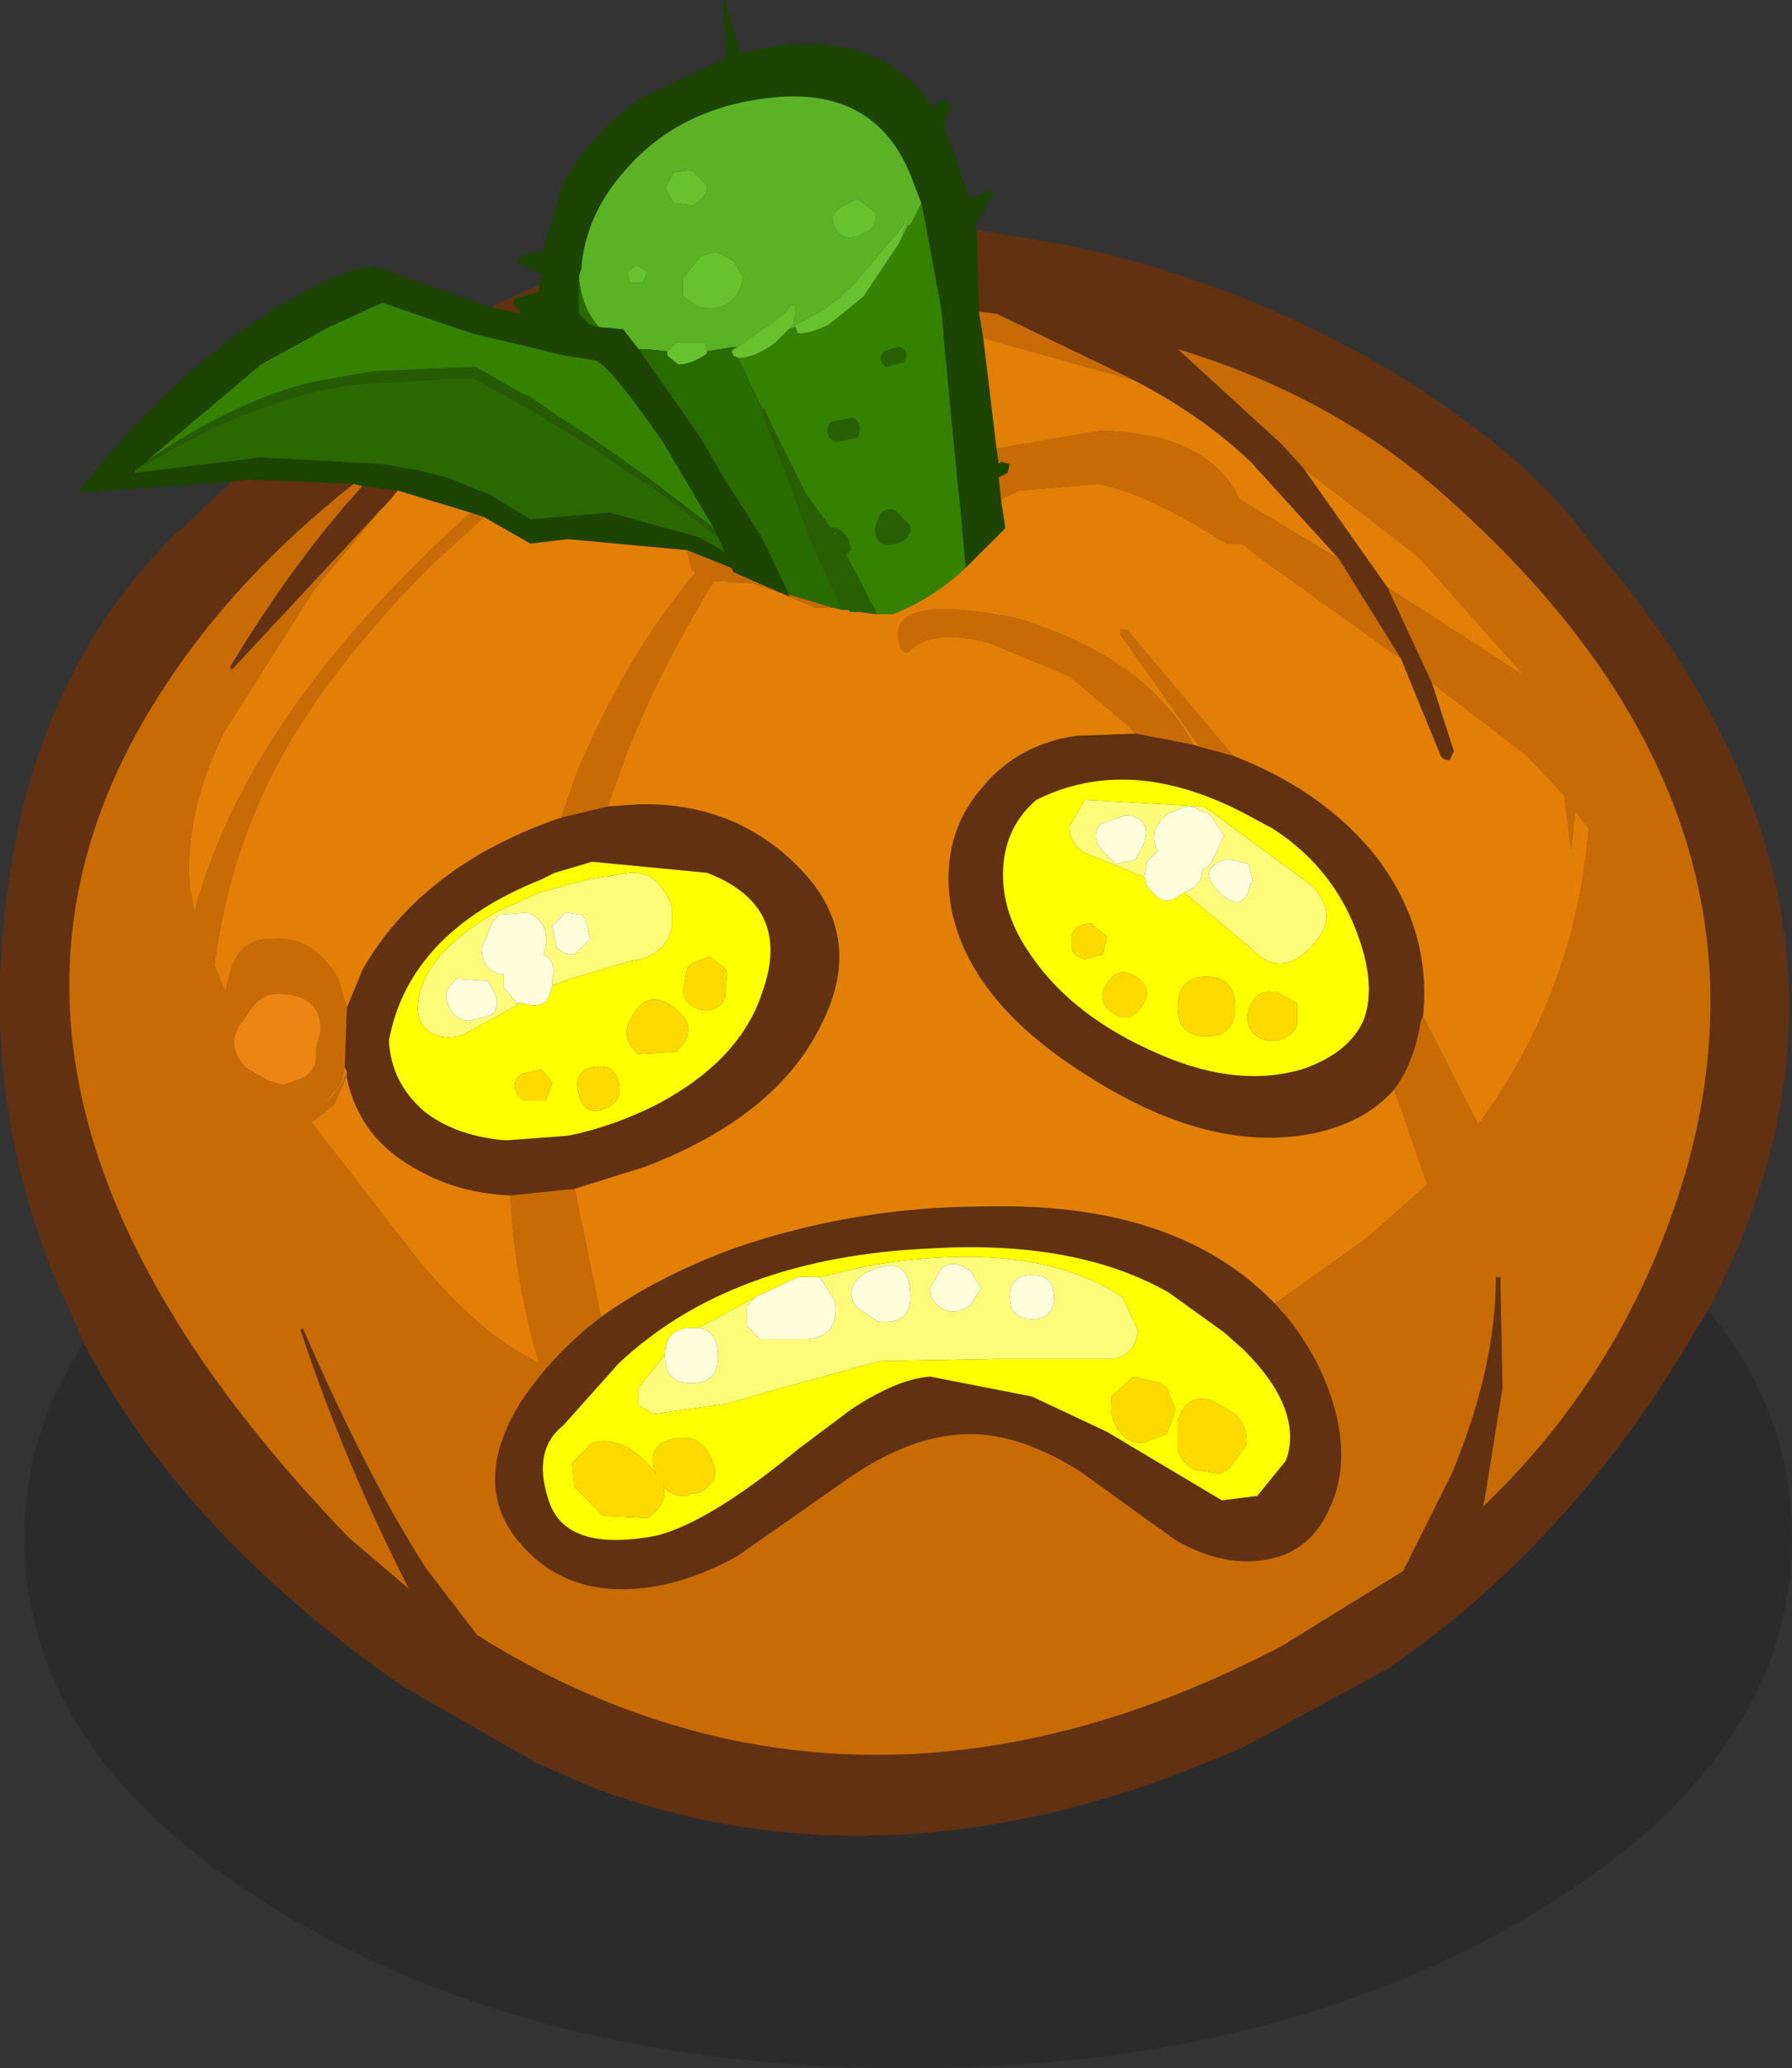
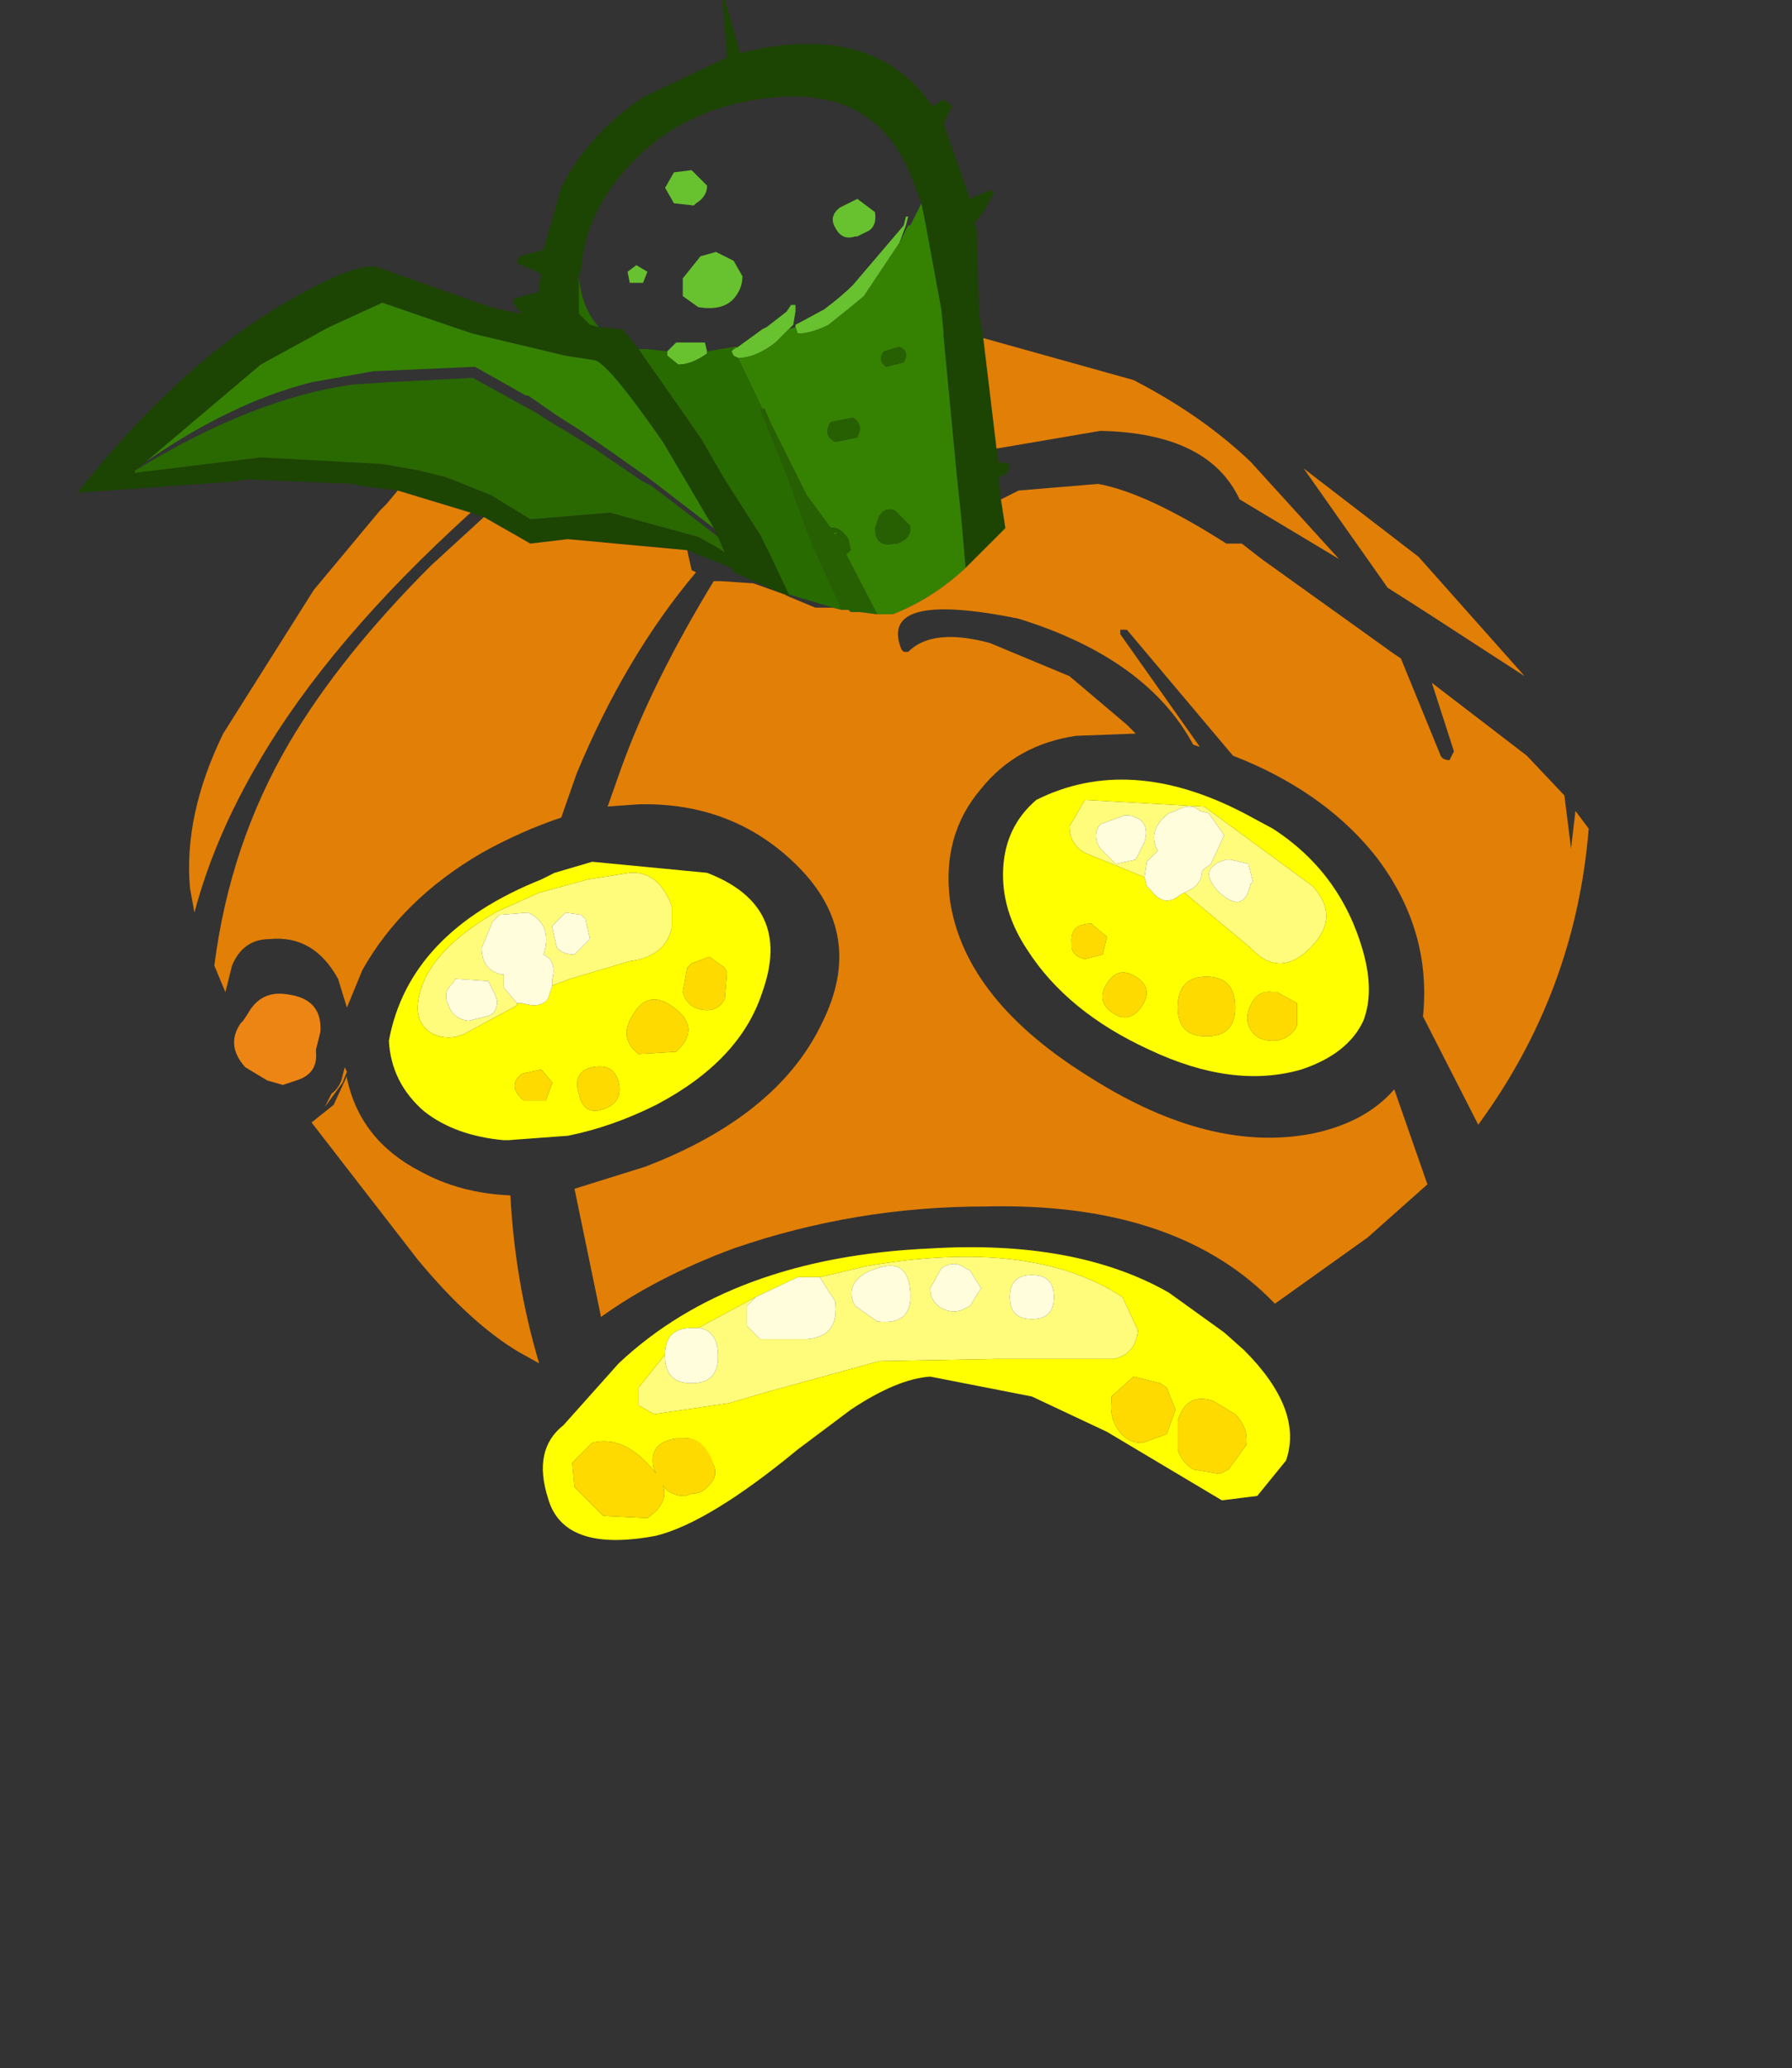
<svg xmlns="http://www.w3.org/2000/svg" height="46.8px" width="40.55px">
  <rect width="100%" height="100%" fill="#333333" stroke="none" />
  <g transform="matrix(1, 0, 0, 1, 20.25, 34.0)">
    <path d="M-8.05 -27.55 L-8.0 -27.8 -8.55 -28.05 -8.5 -28.2 -7.95 -28.35 -7.55 -29.75 Q-6.95 -30.95 -5.7 -31.8 L-3.8 -32.7 -3.9 -34.0 -3.85 -34.0 -3.5 -32.8 -3.05 -32.9 Q-0.4 -33.4 0.85 -31.6 L1.1 -31.75 1.3 -31.6 1.1 -31.2 1.7 -29.5 2.15 -29.7 2.25 -29.65 2.0 -29.2 1.8 -28.95 1.85 -28.8 1.9 -27.0 1.9 -26.95 2.0 -26.35 2.3 -23.85 2.35 -23.5 2.4 -23.55 2.6 -23.5 2.55 -23.3 2.35 -23.2 2.4 -22.7 2.5 -22.05 2.15 -21.7 1.6 -21.15 1.5 -22.3 1.4 -23.25 1.1 -26.4 1.1 -26.5 1.05 -27.0 0.7 -28.9 0.6 -29.4 0.35 -30.05 Q-0.45 -32.0 -2.7 -31.8 -4.85 -31.6 -6.1 -30.15 -7.0 -29.15 -7.1 -27.9 L-7.15 -27.75 -7.15 -26.9 -7.1 -26.85 -6.9 -26.65 -6.7 -26.6 -6.15 -26.55 -5.8 -26.1 -4.4 -24.1 -3.85 -23.15 -3.05 -21.9 -2.8 -21.4 -2.4 -20.55 -2.4 -20.5 -2.5 -20.55 -3.65 -21.05 -3.7 -21.15 -4.7 -21.55 -7.4 -21.8 -8.25 -21.7 -9.3 -22.3 -9.6 -22.4 -11.25 -22.9 -12.05 -23.0 -12.25 -23.05 -14.65 -23.15 -15.0 -23.1 -18.5 -22.85 Q-16.2 -25.75 -13.8 -27.15 -12.15 -28.1 -11.7 -27.95 L-9.15 -27.05 -8.45 -26.9 -8.65 -27.15 -8.6 -27.25 -8.05 -27.4 -8.05 -27.55 M-4.1 -22.05 L-5.25 -24.0 Q-6.5 -25.8 -6.8 -25.85 L-7.45 -25.95 -9.55 -26.45 -10.0 -26.6 -11.6 -27.15 -12.8 -26.6 -14.35 -25.75 -16.95 -23.55 -17.2 -23.35 -17.2 -23.3 -14.35 -23.65 -11.6 -23.5 -10.75 -23.35 -10.15 -23.2 -9.15 -22.8 -8.9 -22.65 -8.25 -22.25 -6.45 -22.4 -4.45 -21.85 -4.0 -21.6 -3.85 -21.5 -4.0 -21.85 -4.1 -22.05" fill="#1c4402" fill-rule="evenodd" stroke="none" />
-     <path d="M-5.8 -26.1 L-6.15 -26.55 -6.7 -26.6 Q-7.1 -27.05 -7.15 -27.75 L-7.1 -27.9 Q-7.0 -29.15 -6.1 -30.15 -4.85 -31.6 -2.7 -31.8 -0.45 -32.0 0.35 -30.05 L0.6 -29.4 0.35 -28.9 0.3 -28.9 0.1 -28.5 0.25 -28.9 0.3 -29.1 0.25 -29.1 0.2 -28.9 -0.95 -27.55 Q-1.2 -27.3 -1.6 -27.0 L-2.25 -26.65 -2.25 -26.6 -2.4 -26.55 -2.3 -26.65 -2.25 -26.95 -2.25 -27.1 -2.35 -27.1 -2.45 -26.95 -2.9 -26.6 -3.0 -26.55 -3.55 -26.15 -3.65 -26.15 -4.25 -26.05 -4.3 -26.25 -4.95 -26.25 -5.15 -26.05 -5.6 -26.1 -5.8 -26.1 M-5.7 -27.6 L-5.6 -27.85 -5.85 -28.0 -6.05 -27.85 -6.0 -27.6 -5.7 -27.6 M-0.65 -28.75 Q-0.4 -28.85 -0.45 -29.2 L-0.85 -29.5 -1.25 -29.3 Q-1.5 -29.1 -1.35 -28.85 -1.2 -28.55 -0.9 -28.65 L-0.85 -28.65 -0.65 -28.75 M-4.55 -29.35 L-4.5 -29.4 Q-4.25 -29.55 -4.25 -29.8 L-4.55 -30.1 -4.6 -30.15 -5.0 -30.1 -5.2 -29.75 -5.0 -29.4 -4.55 -29.35 M-4.4 -28.2 L-4.8 -27.7 -4.8 -27.3 -4.45 -27.05 Q-3.85 -26.95 -3.6 -27.3 -3.45 -27.5 -3.45 -27.75 L-3.65 -28.1 -4.05 -28.3 -4.4 -28.2" fill="#5bb224" fill-rule="evenodd" stroke="none" />
    <path d="M-2.25 -26.6 L-2.25 -26.65 -1.6 -27.0 Q-1.2 -27.3 -0.95 -27.55 L0.2 -28.9 0.25 -29.1 0.3 -29.1 0.25 -28.9 0.1 -28.5 -0.7 -27.3 -1.0 -27.05 -1.5 -26.65 Q-1.9 -26.45 -2.2 -26.45 L-2.25 -26.6 M-5.7 -27.6 L-6.0 -27.6 -6.05 -27.85 -5.85 -28.0 -5.6 -27.85 -5.7 -27.6 M-4.25 -26.05 L-4.25 -26.0 Q-4.6 -25.75 -4.9 -25.75 L-5.15 -25.95 -5.15 -26.05 -4.95 -26.25 -4.3 -26.25 -4.25 -26.05 M-3.55 -26.15 L-3.0 -26.55 -2.9 -26.6 -2.45 -26.95 -2.35 -27.1 -2.25 -27.1 -2.25 -26.95 -2.3 -26.65 -2.4 -26.55 -2.7 -26.25 Q-3.15 -25.9 -3.55 -25.9 L-3.65 -25.95 -3.7 -26.05 -3.65 -26.1 -3.55 -26.15 M-4.4 -28.2 L-4.05 -28.3 -3.65 -28.1 -3.45 -27.75 Q-3.45 -27.5 -3.6 -27.3 -3.85 -26.95 -4.45 -27.05 L-4.8 -27.3 -4.8 -27.7 -4.4 -28.2 M-4.55 -29.35 L-5.0 -29.4 -5.2 -29.75 -5.0 -30.1 -4.6 -30.15 -4.55 -30.1 -4.25 -29.8 Q-4.25 -29.55 -4.5 -29.4 L-4.55 -29.35 M-0.65 -28.75 L-0.85 -28.65 -0.9 -28.65 Q-1.2 -28.55 -1.35 -28.85 -1.5 -29.1 -1.25 -29.3 L-0.85 -29.5 -0.45 -29.2 Q-0.4 -28.85 -0.65 -28.75" fill="#68c12f" fill-rule="evenodd" stroke="none" />
    <path d="M0.6 -29.4 L0.7 -28.9 1.05 -27.0 1.1 -26.5 1.1 -26.4 1.4 -23.25 1.5 -22.3 1.6 -21.15 Q0.85 -20.45 -0.05 -20.1 L-0.4 -20.1 -0.8 -20.15 -0.75 -20.15 -0.4 -20.1 -1.1 -21.45 -1.0 -21.55 -1.05 -21.8 Q-1.25 -22.1 -1.45 -22.05 L-1.85 -22.6 -2.0 -22.8 -2.8 -24.4 -2.95 -24.75 -3.0 -24.75 -3.55 -25.9 Q-3.15 -25.9 -2.7 -26.25 L-2.4 -26.55 -2.25 -26.6 -2.2 -26.45 Q-1.9 -26.45 -1.5 -26.65 L-1.0 -27.05 -0.7 -27.3 0.1 -28.5 0.3 -28.9 0.35 -28.9 0.6 -29.4 M-0.2 -25.7 L0.2 -25.8 Q0.35 -26.05 0.1 -26.15 L-0.25 -26.05 Q-0.4 -25.85 -0.2 -25.7 M-0.4 -22.2 L-0.45 -22.05 Q-0.45 -21.6 0.0 -21.7 L0.05 -21.7 Q0.35 -21.8 0.35 -22.05 L0.35 -22.1 0.0 -22.45 Q-0.3 -22.55 -0.4 -22.2 M-4.1 -22.05 L-4.75 -22.55 -5.4 -23.05 -5.6 -23.2 -6.45 -23.8 -7.1 -24.25 -7.65 -24.6 -8.3 -25.05 -8.35 -25.05 -9.5 -25.7 -11.8 -25.6 -13.2 -25.35 Q-15.0 -24.9 -16.95 -23.55 L-14.35 -25.75 -12.8 -26.6 -11.6 -27.15 -10.0 -26.6 -9.55 -26.45 -7.45 -25.95 -6.8 -25.85 Q-6.5 -25.8 -5.25 -24.0 L-4.1 -22.05 M-3.55 -26.15 L-3.65 -26.1 -3.65 -26.15 -3.55 -26.15 M-1.35 -24.0 L-0.85 -24.1 Q-0.7 -24.4 -0.95 -24.55 L-1.45 -24.45 Q-1.65 -24.15 -1.35 -24.0 M-1.3 -21.95 L-1.35 -21.9 -1.4 -21.95 -1.25 -21.95 -1.3 -21.95" fill="#358203" fill-rule="evenodd" stroke="none" />
-     <path d="M-8.05 -27.55 L-8.05 -27.4 -8.6 -27.25 -8.65 -27.15 -8.45 -26.9 -9.15 -27.05 -8.05 -27.55 M-15.0 -23.1 L-14.65 -23.15 -12.25 -23.05 Q-14.9 -20.95 -16.5 -18.5 -22.4 -9.6 -12.35 0.8 L-11.0 1.95 Q-12.45 -0.9 -13.45 -3.9 L-13.4 -3.95 Q-11.9 -0.5 -10.6 1.5 L-9.45 3.0 Q-6.75 4.7 -3.8 5.35 2.25 6.65 8.75 3.25 L11.5 1.55 12.6 -0.65 Q13.6 -3.05 13.6 -5.1 L13.7 -5.1 13.75 -2.6 13.35 -0.1 13.3 0.1 Q16.6 -3.05 17.9 -7.5 20.25 -15.75 12.65 -22.6 10.05 -25.0 6.4 -26.1 L8.75 -23.95 9.25 -23.4 11.15 -20.7 12.15 -18.55 12.65 -17.0 12.55 -16.8 Q12.4 -16.8 12.35 -16.9 L11.45 -19.1 10.05 -21.35 8.05 -23.55 Q6.95 -24.6 5.4 -25.4 L5.0 -25.6 2.3 -26.9 1.9 -26.95 1.9 -27.0 1.85 -28.8 3.65 -28.5 Q7.75 -27.7 11.4 -25.5 14.45 -23.6 15.75 -21.7 23.1 -13.25 18.4 -4.35 L18.15 -3.95 Q15.35 0.9 11.1 3.8 L11.05 3.8 10.9 3.9 7.95 5.5 Q0.15 9.0 -6.7 6.5 L-8.1 5.9 -11.15 4.15 Q-16.1 0.7 -18.35 -3.6 L-19.1 -5.3 Q-20.75 -9.55 -20.05 -14.05 -19.4 -18.75 -16.4 -21.8 L-15.0 -23.1 M-12.05 -23.0 L-11.25 -22.9 -11.5 -22.6 -11.65 -22.45 -15.0 -18.85 -15.05 -18.9 Q-13.6 -21.3 -12.05 -23.0 M6.9 -17.1 L7.65 -16.9 7.9 -16.8 Q9.8 -16.0 10.9 -14.6 12.15 -12.95 11.95 -11.0 L11.9 -10.9 Q11.75 -9.95 11.3 -9.35 10.65 -8.6 9.45 -8.35 7.15 -7.9 4.45 -9.6 1.6 -11.35 1.25 -13.6 1.05 -15.1 1.95 -16.15 2.75 -17.15 4.1 -17.35 L5.45 -17.4 6.75 -17.15 6.9 -17.1 M8.6 -4.5 Q9.45 -3.6 9.85 -2.45 10.35 -1.0 9.85 0.1 9.4 1.15 8.35 1.3 7.4 1.45 6.35 0.85 L4.2 -0.7 Q2.85 -1.55 1.7 -1.55 0.4 -1.55 -1.05 -0.55 L-3.55 1.2 Q-4.7 1.85 -5.85 1.95 -7.2 2.05 -8.1 1.3 -9.8 -0.15 -8.45 -2.3 -7.75 -3.35 -6.65 -4.2 -5.4 -5.1 -3.65 -5.75 -0.9 -6.7 2.05 -6.7 6.25 -6.8 8.45 -4.65 L8.6 -4.5 M-7.25 -7.1 L-8.7 -6.95 Q-9.85 -7.0 -10.75 -7.5 -12.1 -8.2 -12.4 -9.6 L-12.4 -9.65 -12.4 -9.75 -12.45 -9.85 -12.4 -11.2 -12.05 -12.05 Q-11.15 -13.65 -9.35 -14.7 -8.45 -15.2 -7.55 -15.5 L-6.5 -15.75 -5.8 -15.8 Q-3.65 -15.85 -2.2 -14.4 -0.65 -12.85 -1.65 -10.85 -2.65 -8.75 -5.65 -7.6 L-7.25 -7.1 M9.2 -9.8 Q10.25 -10.15 10.6 -10.9 10.85 -11.55 10.6 -12.45 10.1 -14.25 8.55 -15.25 L7.9 -15.6 Q5.3 -16.95 3.2 -15.9 2.5 -15.3 2.45 -14.35 2.4 -13.4 3.0 -12.5 3.9 -11.1 5.75 -10.25 7.65 -9.35 9.2 -9.8 M8.85 -0.95 Q9.25 -2.1 7.9 -3.45 L7.45 -3.85 6.2 -4.75 Q4.1 -5.95 0.8 -5.75 -3.7 -5.55 -6.25 -3.15 L-7.5 -1.75 Q-8.2 -1.2 -7.85 -0.1 -7.5 1.15 -5.4 0.75 -4.2 0.45 -2.2 -1.2 L-1.0 -2.1 Q0.05 -2.8 0.8 -2.85 L3.1 -2.4 4.8 -1.6 7.4 -0.05 8.2 -0.15 8.85 -0.95 M-3.0 -11.55 Q-2.3 -13.5 -4.25 -14.25 L-6.85 -14.5 -7.7 -14.25 -8.0 -14.1 Q-11.0 -12.9 -11.45 -10.45 -11.4 -9.5 -10.65 -8.85 -9.95 -8.3 -8.85 -8.2 L-8.75 -8.2 -7.4 -8.3 Q-6.4 -8.5 -5.4 -9.0 -3.5 -10.0 -3.0 -11.55" fill="#613111" fill-rule="evenodd" stroke="none" />
-     <path d="M-12.25 -23.05 L-12.05 -23.0 Q-13.6 -21.3 -15.05 -18.9 L-15.0 -18.85 -11.65 -22.45 -13.15 -20.65 -15.2 -17.4 Q-16.1 -15.55 -15.95 -13.9 L-15.85 -13.35 Q-15.4 -15.05 -14.4 -16.75 -12.8 -19.5 -9.6 -22.4 L-9.3 -22.3 -10.5 -21.2 Q-12.55 -19.15 -13.7 -17.2 -15.05 -14.9 -15.4 -12.15 L-15.15 -11.55 -15.0 -12.15 Q-14.75 -12.75 -14.15 -12.75 -13.15 -12.85 -12.6 -11.85 L-12.4 -11.2 -12.45 -9.85 -12.5 -9.65 Q-12.55 -9.4 -12.75 -9.25 L-12.9 -8.95 -12.5 -9.5 -12.4 -9.75 -12.4 -9.65 -12.7 -9.0 -13.2 -8.6 -10.8 -5.5 Q-9.6 -4.05 -8.5 -3.4 L-8.05 -3.15 Q-8.6 -5.0 -8.7 -6.95 L-7.25 -7.1 -6.65 -4.2 Q-7.75 -3.35 -8.45 -2.3 -9.8 -0.15 -8.1 1.3 -7.2 2.05 -5.85 1.95 -4.7 1.85 -3.55 1.2 L-1.05 -0.55 Q0.4 -1.55 1.7 -1.55 2.85 -1.55 4.2 -0.7 L6.35 0.85 Q7.4 1.45 8.35 1.3 9.4 1.15 9.85 0.1 10.35 -1.0 9.85 -2.45 9.45 -3.6 8.6 -4.5 L10.7 -6.0 12.05 -7.2 11.3 -9.35 Q11.75 -9.95 11.9 -10.9 L11.95 -11.0 13.2 -8.55 Q15.4 -11.55 15.7 -15.25 L15.4 -15.65 15.3 -14.8 15.15 -16.0 14.3 -16.9 12.15 -18.55 11.15 -20.7 Q12.1 -20.1 13.4 -19.25 L14.25 -18.7 11.85 -21.4 9.25 -23.4 8.75 -23.95 6.4 -26.1 Q10.05 -25.0 12.65 -22.6 20.25 -15.75 17.9 -7.5 16.6 -3.05 13.3 0.1 L13.35 -0.1 13.75 -2.6 13.7 -5.1 13.6 -5.1 Q13.6 -3.05 12.6 -0.65 L11.5 1.55 8.75 3.25 Q2.25 6.65 -3.8 5.35 -6.75 4.7 -9.45 3.0 L-10.6 1.5 Q-11.9 -0.5 -13.4 -3.95 L-13.45 -3.9 Q-12.45 -0.9 -11.0 1.95 L-12.35 0.8 Q-22.4 -9.6 -16.5 -18.5 -14.9 -20.95 -12.25 -23.05 M-4.7 -21.55 L-3.7 -21.15 -3.65 -21.05 -2.5 -20.55 -3.2 -20.8 -3.95 -20.85 -4.1 -20.85 Q-5.5 -18.55 -6.2 -16.6 L-6.5 -15.75 -7.55 -15.5 -7.2 -16.5 Q-6.1 -19.15 -4.5 -21.05 L-4.6 -21.1 -4.7 -21.55 M-2.4 -20.5 L-2.4 -20.55 -1.4 -20.25 -1.45 -20.25 -1.8 -20.25 -2.4 -20.5 M2.4 -22.7 L2.35 -23.2 2.55 -23.3 2.6 -23.5 2.4 -23.55 2.35 -23.5 2.3 -23.85 4.65 -24.25 Q7.1 -24.2 7.8 -22.7 L9.55 -21.65 10.05 -21.35 11.45 -19.1 11.3 -19.2 8.3 -21.35 7.85 -21.7 7.5 -21.7 Q5.7 -22.85 4.6 -23.05 L2.8 -22.9 2.4 -22.7 M2.0 -26.35 L1.9 -26.95 2.3 -26.9 5.0 -25.6 5.4 -25.4 2.0 -26.35 M6.9 -17.1 L5.1 -19.65 5.1 -19.75 5.25 -19.75 7.65 -16.9 6.9 -17.1 M5.45 -17.4 L5.25 -17.6 3.95 -18.7 2.15 -19.45 Q0.85 -19.8 0.3 -19.25 L0.2 -19.25 0.15 -19.3 Q-0.4 -20.65 2.8 -20.0 5.7 -19.1 6.75 -17.15 L5.45 -17.4 M-13.0 -10.65 Q-12.95 -11.4 -13.75 -11.5 -14.35 -11.6 -14.65 -11.05 L-14.75 -10.9 -14.8 -10.85 Q-15.15 -10.35 -14.7 -9.85 L-14.2 -9.55 -13.85 -9.45 -13.55 -9.55 Q-13.05 -9.7 -13.1 -10.2 L-13.1 -10.25 -13.0 -10.65" fill="#c96b05" fill-rule="evenodd" stroke="none" />
    <path d="M-0.2 -25.7 Q-0.4 -25.85 -0.25 -26.05 L0.1 -26.15 Q0.35 -26.05 0.2 -25.8 L-0.2 -25.7 M-0.4 -22.2 Q-0.3 -22.55 0.0 -22.45 L0.35 -22.1 0.35 -22.05 Q0.35 -21.8 0.05 -21.7 L0.0 -21.7 Q-0.45 -21.6 -0.45 -22.05 L-0.4 -22.2 M-3.0 -24.75 L-2.95 -24.75 -2.8 -24.4 -2.0 -22.8 -1.85 -22.6 -1.45 -22.05 Q-1.25 -22.1 -1.05 -21.8 L-1.0 -21.55 -1.1 -21.45 -0.4 -20.1 -0.75 -20.15 -0.8 -20.15 -1.0 -20.15 -1.05 -20.2 -1.2 -20.2 -1.9 -21.75 -2.45 -23.25 -3.05 -24.75 -3.0 -24.75 M-1.35 -24.0 Q-1.65 -24.15 -1.45 -24.45 L-0.95 -24.55 Q-0.7 -24.4 -0.85 -24.1 L-1.35 -24.0 M-1.3 -21.95 L-1.25 -21.95 -1.4 -21.95 -1.35 -21.9 -1.3 -21.95" fill="#276002" fill-rule="evenodd" stroke="none" />
    <path d="M-11.25 -22.9 L-9.6 -22.4 Q-12.8 -19.5 -14.4 -16.75 -15.4 -15.05 -15.85 -13.35 L-15.95 -13.9 Q-16.1 -15.55 -15.2 -17.4 L-13.15 -20.65 -11.65 -22.45 -11.5 -22.6 -11.25 -22.9 M-9.3 -22.3 L-8.25 -21.7 -7.4 -21.8 -4.7 -21.55 -4.6 -21.1 -4.5 -21.05 Q-6.1 -19.15 -7.2 -16.5 L-7.55 -15.5 Q-8.45 -15.2 -9.35 -14.7 -11.15 -13.65 -12.05 -12.05 L-12.4 -11.2 -12.6 -11.85 Q-13.15 -12.85 -14.15 -12.75 -14.75 -12.75 -15.0 -12.15 L-15.15 -11.55 -15.4 -12.15 Q-15.05 -14.9 -13.7 -17.2 -12.55 -19.15 -10.5 -21.2 L-9.3 -22.3 M-2.5 -20.55 L-2.4 -20.5 -1.8 -20.25 -1.45 -20.25 -1.4 -20.25 -1.2 -20.2 -1.05 -20.2 -1.0 -20.15 -0.8 -20.15 -0.4 -20.1 -0.05 -20.1 Q0.85 -20.45 1.6 -21.15 L2.15 -21.7 2.5 -22.05 2.4 -22.7 2.8 -22.9 4.6 -23.05 Q5.7 -22.85 7.5 -21.7 L7.85 -21.7 8.3 -21.35 11.3 -19.2 11.45 -19.1 12.35 -16.9 Q12.4 -16.8 12.55 -16.8 L12.65 -17.0 12.15 -18.55 14.3 -16.9 15.15 -16.0 15.3 -14.8 15.4 -15.65 15.7 -15.25 Q15.4 -11.55 13.2 -8.55 L11.95 -11.0 Q12.15 -12.95 10.9 -14.6 9.8 -16.0 7.9 -16.8 L7.65 -16.9 5.25 -19.75 5.1 -19.75 5.1 -19.65 6.9 -17.1 6.75 -17.15 Q5.7 -19.1 2.8 -20.0 -0.4 -20.65 0.15 -19.3 L0.2 -19.25 0.3 -19.25 Q0.85 -19.8 2.15 -19.45 L3.95 -18.7 5.25 -17.6 5.45 -17.4 4.1 -17.35 Q2.75 -17.15 1.95 -16.15 1.05 -15.1 1.25 -13.6 1.6 -11.35 4.45 -9.6 7.15 -7.9 9.45 -8.35 10.65 -8.6 11.3 -9.35 L12.05 -7.2 10.7 -6.0 8.6 -4.5 8.45 -4.65 Q6.25 -6.8 2.05 -6.7 -0.9 -6.7 -3.65 -5.75 -5.4 -5.1 -6.65 -4.2 L-7.25 -7.1 -5.65 -7.6 Q-2.65 -8.75 -1.65 -10.85 -0.65 -12.85 -2.2 -14.4 -3.65 -15.85 -5.8 -15.8 L-6.5 -15.75 -6.2 -16.6 Q-5.5 -18.55 -4.1 -20.85 L-3.95 -20.85 -3.2 -20.8 -2.5 -20.55 M2.3 -23.85 L2.0 -26.35 5.4 -25.4 Q6.95 -24.6 8.05 -23.55 L10.05 -21.35 9.55 -21.65 7.8 -22.7 Q7.1 -24.2 4.65 -24.25 L2.3 -23.85 M11.15 -20.7 L9.25 -23.4 11.85 -21.4 14.25 -18.7 13.4 -19.25 Q12.1 -20.1 11.15 -20.7 M-8.7 -6.95 Q-8.6 -5.0 -8.05 -3.15 L-8.5 -3.4 Q-9.6 -4.05 -10.8 -5.5 L-13.2 -8.6 -12.7 -9.0 -12.4 -9.65 -12.4 -9.6 Q-12.1 -8.2 -10.75 -7.5 -9.85 -7.0 -8.7 -6.95 M-12.4 -9.75 L-12.5 -9.5 -12.9 -8.95 -12.75 -9.25 Q-12.55 -9.4 -12.5 -9.65 L-12.45 -9.85 -12.4 -9.75" fill="#e27f07" fill-rule="evenodd" stroke="none" />
    <path d="M5.65 -14.95 Q5.8 -15.45 5.3 -15.55 L5.2 -15.55 4.65 -15.35 Q4.45 -15.1 4.65 -14.8 L5.0 -14.45 5.45 -14.55 5.5 -14.65 5.65 -14.95 M5.65 -14.15 L4.3 -14.7 Q3.95 -14.9 3.95 -15.3 L4.3 -15.9 7.0 -15.75 9.45 -13.95 Q10.1 -13.25 9.4 -12.55 8.7 -11.85 8.05 -12.55 L6.55 -13.8 6.65 -13.85 Q6.95 -14.0 6.95 -14.3 L7.15 -14.45 7.45 -15.1 7.1 -15.6 6.9 -15.65 Q6.7 -15.85 6.35 -15.65 L6.2 -15.6 Q5.75 -15.25 5.9 -14.85 L5.95 -14.75 5.7 -14.5 5.65 -14.15 M8.05 -14.0 L8.1 -14.05 8.0 -14.45 7.6 -14.55 7.5 -14.55 Q6.8 -14.35 7.35 -13.8 7.9 -13.3 8.05 -14.0 M3.1 -4.15 Q3.6 -4.15 3.6 -4.65 3.6 -5.15 3.1 -5.15 2.6 -5.15 2.6 -4.65 2.6 -4.15 3.1 -4.15 M1.6 -4.4 L1.7 -4.45 1.95 -4.85 1.7 -5.25 1.6 -5.3 Q1.35 -5.5 1.05 -5.3 L0.8 -4.85 Q0.8 -4.55 1.05 -4.4 1.35 -4.25 1.6 -4.4 M-1.7 -5.1 L-0.65 -5.35 Q3.1 -6.0 5.15 -4.65 L5.5 -3.9 Q5.45 -3.35 4.95 -3.25 L2.3 -3.25 -0.35 -3.2 -2.9 -2.5 -3.75 -2.25 -5.45 -2.0 -5.8 -2.2 -5.8 -2.5 -5.8 -2.6 -5.2 -3.35 -5.2 -3.3 Q-5.2 -2.7 -4.6 -2.7 -4.0 -2.7 -4.0 -3.3 -4.0 -3.9 -4.45 -3.95 L-3.15 -4.65 -3.35 -4.45 -3.35 -4.0 -3.05 -3.7 -2.0 -3.7 Q-1.25 -3.75 -1.35 -4.55 L-1.7 -5.1 M-7.75 -11.7 L-7.75 -11.85 Q-7.65 -12.25 -7.95 -12.4 -7.75 -13.0 -8.2 -13.3 L-8.3 -13.35 -8.95 -13.3 -9.1 -13.15 -9.35 -12.55 Q-9.35 -12.05 -8.9 -11.95 L-8.85 -11.95 -8.85 -11.65 -8.55 -11.3 -8.55 -11.25 -9.75 -10.6 Q-10.1 -10.45 -10.45 -10.6 -10.8 -10.8 -10.8 -11.2 -10.75 -12.35 -9.05 -13.35 L-8.05 -13.8 -6.95 -14.1 -6.0 -14.25 Q-5.35 -14.3 -5.05 -13.5 L-5.05 -13.0 Q-5.2 -12.35 -6.0 -12.25 L-7.35 -11.85 -7.75 -11.7 M-7.0 -13.2 L-7.1 -13.3 -7.45 -13.35 -7.75 -13.05 -7.75 -13.0 -7.65 -12.55 Q-7.5 -12.4 -7.25 -12.4 L-7.2 -12.45 -6.9 -12.75 -7.0 -13.2 M-9.2 -11.8 L-9.95 -11.85 -10.0 -11.75 Q-10.25 -11.55 -10.1 -11.25 -10.0 -10.95 -9.65 -10.9 L-9.25 -11.0 Q-9.0 -11.05 -9.0 -11.35 L-9.05 -11.5 -9.2 -11.8 M-0.9 -4.45 L-0.4 -4.1 Q0.4 -4.0 0.35 -4.75 0.3 -5.55 -0.4 -5.3 L-0.55 -5.25 Q-1.1 -5.0 -0.95 -4.55 L-0.9 -4.45" fill="#fffb7b" fill-rule="evenodd" stroke="none" />
-     <path d="M6.55 -13.8 L8.05 -12.55 Q8.7 -11.85 9.4 -12.55 10.1 -13.25 9.45 -13.95 L7.0 -15.75 4.3 -15.9 3.95 -15.3 Q3.95 -14.9 4.3 -14.7 L5.65 -14.15 5.7 -13.95 5.8 -13.85 Q6.1 -13.45 6.45 -13.75 L6.55 -13.8 M4.0 -12.65 L4.0 -12.55 Q4.05 -12.35 4.3 -12.3 L4.7 -12.4 4.8 -12.8 4.5 -13.05 4.45 -13.1 Q3.95 -13.1 4.0 -12.65 M9.2 -9.8 Q7.65 -9.35 5.75 -10.25 3.9 -11.1 3.0 -12.5 2.4 -13.4 2.45 -14.35 2.5 -15.3 3.2 -15.9 5.3 -16.95 7.9 -15.6 L8.55 -15.25 Q10.1 -14.25 10.6 -12.45 10.85 -11.55 10.6 -10.9 10.25 -10.15 9.2 -9.8 M9.05 -10.7 L9.1 -10.8 9.1 -11.3 8.65 -11.55 8.55 -11.55 Q8.2 -11.6 8.05 -11.25 7.9 -10.95 8.05 -10.7 8.2 -10.45 8.55 -10.45 8.85 -10.45 9.05 -10.7 M4.9 -11.1 Q5.3 -10.8 5.6 -11.25 5.85 -11.65 5.45 -11.9 5.05 -12.15 4.8 -11.75 4.55 -11.35 4.9 -11.1 M7.05 -10.55 Q7.7 -10.55 7.7 -11.2 7.7 -11.9 7.05 -11.9 6.4 -11.9 6.4 -11.2 6.4 -10.55 7.05 -10.55 M4.9 -2.4 L4.9 -2.3 Q4.85 -1.95 5.05 -1.65 5.25 -1.35 5.6 -1.35 L6.15 -1.55 6.35 -2.1 6.15 -2.6 6.0 -2.7 5.4 -2.85 4.9 -2.4 M8.85 -0.95 L8.2 -0.15 7.4 -0.05 4.8 -1.6 3.1 -2.4 0.8 -2.85 Q0.05 -2.8 -1.0 -2.1 L-2.2 -1.2 Q-4.2 0.45 -5.4 0.75 -7.5 1.15 -7.85 -0.1 -8.2 -1.2 -7.5 -1.75 L-6.25 -3.15 Q-3.7 -5.55 0.8 -5.75 4.1 -5.95 6.2 -4.75 L7.45 -3.85 7.9 -3.45 Q9.25 -2.1 8.85 -0.95 M-5.2 -3.35 L-5.8 -2.6 -5.8 -2.5 -5.8 -2.2 -5.45 -2.0 -3.75 -2.25 -2.9 -2.5 -0.35 -3.2 2.3 -3.25 4.95 -3.25 Q5.45 -3.35 5.5 -3.9 L5.15 -4.65 Q3.1 -6.0 -0.65 -5.35 L-1.7 -5.1 -2.2 -5.1 -3.15 -4.65 -4.45 -3.95 -4.6 -3.95 Q-5.2 -3.95 -5.2 -3.35 M6.4 -1.85 L6.4 -1.2 Q6.5 -0.9 6.75 -0.75 L7.35 -0.65 7.55 -0.75 7.95 -1.3 Q8.0 -1.7 7.7 -2.0 L7.2 -2.3 Q6.6 -2.5 6.4 -1.85 M-3.0 -11.55 Q-3.5 -10.0 -5.4 -9.0 -6.4 -8.5 -7.4 -8.3 L-8.75 -8.2 -8.85 -8.2 Q-9.95 -8.3 -10.65 -8.85 -11.4 -9.5 -11.45 -10.45 -11.0 -12.9 -8.0 -14.1 L-7.7 -14.25 -6.85 -14.5 -4.25 -14.25 Q-2.3 -13.5 -3.0 -11.55 M-8.55 -11.3 L-8.45 -11.3 -8.2 -11.25 Q-7.95 -11.25 -7.85 -11.4 L-7.75 -11.7 -7.35 -11.85 -6.0 -12.25 Q-5.2 -12.35 -5.05 -13.0 L-5.05 -13.5 Q-5.35 -14.3 -6.0 -14.25 L-6.95 -14.1 -8.05 -13.8 -9.05 -13.35 Q-10.75 -12.35 -10.8 -11.2 -10.8 -10.8 -10.45 -10.6 -10.1 -10.45 -9.75 -10.6 L-8.55 -11.25 -8.55 -11.3 M-3.8 -12.0 L-3.85 -12.1 -4.2 -12.35 -4.6 -12.2 -4.7 -12.1 -4.8 -11.55 Q-4.7 -11.2 -4.35 -11.15 -4.0 -11.1 -3.85 -11.4 L-3.8 -12.0 M-4.95 -10.2 L-4.9 -10.25 Q-4.4 -10.75 -5.0 -11.2 -5.6 -11.65 -5.95 -11.0 -6.25 -10.5 -5.8 -10.15 L-4.95 -10.2 M-6.6 -8.9 Q-6.15 -9.05 -6.25 -9.5 -6.35 -9.95 -6.85 -9.85 -7.3 -9.75 -7.15 -9.25 -7.05 -8.75 -6.6 -8.9 M-8.4 -9.1 L-8.35 -9.1 -7.9 -9.1 -7.75 -9.5 -8.0 -9.8 -8.45 -9.7 -8.5 -9.65 Q-8.75 -9.4 -8.4 -9.1 M-7.25 -0.35 L-6.6 0.3 -5.6 0.35 Q-5.1 0.0 -5.25 -0.4 -5.1 -0.15 -4.75 -0.15 L-4.6 -0.2 Q-4.35 -0.2 -4.2 -0.4 -4.0 -0.6 -4.1 -0.85 L-4.15 -1.0 Q-4.4 -1.5 -4.75 -1.45 L-4.95 -1.45 Q-5.6 -1.35 -5.45 -0.75 L-5.4 -0.65 Q-6.1 -1.55 -6.85 -1.35 L-7.3 -0.9 -7.25 -0.35" fill="#ffff00" fill-rule="evenodd" stroke="none" />
+     <path d="M6.55 -13.8 L8.05 -12.55 Q8.7 -11.85 9.4 -12.55 10.1 -13.25 9.45 -13.95 L7.0 -15.75 4.3 -15.9 3.95 -15.3 Q3.95 -14.9 4.3 -14.7 L5.65 -14.15 5.7 -13.95 5.8 -13.85 Q6.1 -13.45 6.45 -13.75 L6.55 -13.8 M4.0 -12.65 L4.0 -12.55 Q4.05 -12.35 4.3 -12.3 L4.7 -12.4 4.8 -12.8 4.5 -13.05 4.45 -13.1 Q3.95 -13.1 4.0 -12.65 M9.2 -9.8 Q7.65 -9.35 5.75 -10.25 3.9 -11.1 3.0 -12.5 2.4 -13.4 2.45 -14.35 2.5 -15.3 3.2 -15.9 5.3 -16.95 7.9 -15.6 L8.55 -15.25 Q10.1 -14.25 10.6 -12.45 10.85 -11.55 10.6 -10.9 10.25 -10.15 9.2 -9.8 M9.05 -10.7 L9.1 -10.8 9.1 -11.3 8.65 -11.55 8.55 -11.55 Q8.2 -11.6 8.05 -11.25 7.9 -10.95 8.05 -10.7 8.2 -10.45 8.55 -10.45 8.85 -10.45 9.05 -10.7 M4.9 -11.1 Q5.3 -10.8 5.6 -11.25 5.85 -11.65 5.45 -11.9 5.05 -12.15 4.8 -11.75 4.55 -11.35 4.9 -11.1 M7.05 -10.55 Q7.7 -10.55 7.7 -11.2 7.7 -11.9 7.05 -11.9 6.4 -11.9 6.4 -11.2 6.4 -10.55 7.05 -10.55 M4.9 -2.4 L4.9 -2.3 Q4.85 -1.95 5.05 -1.65 5.25 -1.35 5.6 -1.35 L6.15 -1.55 6.35 -2.1 6.15 -2.6 6.0 -2.7 5.4 -2.85 4.9 -2.4 M8.85 -0.95 L8.2 -0.15 7.4 -0.05 4.8 -1.6 3.1 -2.4 0.8 -2.85 Q0.05 -2.8 -1.0 -2.1 L-2.2 -1.2 Q-4.2 0.45 -5.4 0.75 -7.5 1.15 -7.85 -0.1 -8.2 -1.2 -7.5 -1.75 L-6.25 -3.15 Q-3.7 -5.55 0.8 -5.75 4.1 -5.95 6.2 -4.75 L7.45 -3.85 7.9 -3.45 Q9.25 -2.1 8.85 -0.95 M-5.2 -3.35 L-5.8 -2.6 -5.8 -2.5 -5.8 -2.2 -5.45 -2.0 -3.75 -2.25 -2.9 -2.5 -0.35 -3.2 2.3 -3.25 4.95 -3.25 Q5.45 -3.35 5.5 -3.9 L5.15 -4.65 Q3.1 -6.0 -0.65 -5.35 L-1.7 -5.1 -2.2 -5.1 -3.15 -4.65 -4.45 -3.95 -4.6 -3.95 Q-5.2 -3.95 -5.2 -3.35 M6.4 -1.85 L6.4 -1.2 Q6.5 -0.9 6.75 -0.75 L7.35 -0.65 7.55 -0.75 7.95 -1.3 Q8.0 -1.7 7.7 -2.0 L7.2 -2.3 Q6.6 -2.5 6.4 -1.85 M-3.0 -11.55 Q-3.5 -10.0 -5.4 -9.0 -6.4 -8.5 -7.4 -8.3 L-8.75 -8.2 -8.85 -8.2 Q-9.95 -8.3 -10.65 -8.85 -11.4 -9.5 -11.45 -10.45 -11.0 -12.9 -8.0 -14.1 L-7.7 -14.25 -6.85 -14.5 -4.25 -14.25 Q-2.3 -13.5 -3.0 -11.55 M-8.55 -11.3 L-8.45 -11.3 -8.2 -11.25 Q-7.95 -11.25 -7.85 -11.4 L-7.75 -11.7 -7.35 -11.85 -6.0 -12.25 Q-5.2 -12.35 -5.05 -13.0 L-5.05 -13.5 Q-5.35 -14.3 -6.0 -14.25 L-6.95 -14.1 -8.05 -13.8 -9.05 -13.35 Q-10.75 -12.35 -10.8 -11.2 -10.8 -10.8 -10.45 -10.6 -10.1 -10.45 -9.75 -10.6 L-8.55 -11.25 -8.55 -11.3 M-3.8 -12.0 L-3.85 -12.1 -4.2 -12.35 -4.6 -12.2 -4.7 -12.1 -4.8 -11.55 Q-4.7 -11.2 -4.35 -11.15 -4.0 -11.1 -3.85 -11.4 L-3.8 -12.0 M-4.95 -10.2 L-4.9 -10.25 Q-4.4 -10.75 -5.0 -11.2 -5.6 -11.65 -5.95 -11.0 -6.25 -10.5 -5.8 -10.15 L-4.95 -10.2 M-6.6 -8.9 Q-6.15 -9.05 -6.25 -9.5 -6.35 -9.95 -6.85 -9.85 -7.3 -9.75 -7.15 -9.25 -7.05 -8.75 -6.6 -8.9 M-8.4 -9.1 L-8.35 -9.1 -7.9 -9.1 -7.75 -9.5 -8.0 -9.8 -8.45 -9.7 -8.5 -9.65 Q-8.75 -9.4 -8.4 -9.1 M-7.25 -0.35 L-6.6 0.3 -5.6 0.35 Q-5.1 0.0 -5.25 -0.4 -5.1 -0.15 -4.75 -0.15 L-4.6 -0.2 Q-4.35 -0.2 -4.2 -0.4 -4.0 -0.6 -4.1 -0.85 Q-4.4 -1.5 -4.75 -1.45 L-4.95 -1.45 Q-5.6 -1.35 -5.45 -0.75 L-5.4 -0.65 Q-6.1 -1.55 -6.85 -1.35 L-7.3 -0.9 -7.25 -0.35" fill="#ffff00" fill-rule="evenodd" stroke="none" />
    <path d="M5.65 -14.95 L5.5 -14.65 5.45 -14.55 5.0 -14.45 4.65 -14.8 Q4.45 -15.1 4.65 -15.35 L5.2 -15.55 5.3 -15.55 Q5.8 -15.45 5.65 -14.95 M5.65 -14.15 L5.7 -14.5 5.95 -14.75 5.9 -14.85 Q5.75 -15.25 6.2 -15.6 L6.35 -15.65 Q6.7 -15.85 6.9 -15.65 L7.1 -15.6 7.45 -15.1 7.15 -14.45 6.95 -14.3 Q6.95 -14.0 6.65 -13.85 L6.55 -13.8 6.45 -13.75 Q6.1 -13.45 5.8 -13.85 L5.7 -13.95 5.65 -14.15 M8.05 -14.0 Q7.9 -13.3 7.35 -13.8 6.8 -14.35 7.5 -14.55 L7.6 -14.55 8.0 -14.45 8.1 -14.05 8.05 -14.0 M1.6 -4.4 Q1.35 -4.25 1.05 -4.4 0.8 -4.55 0.8 -4.85 L1.05 -5.3 Q1.35 -5.5 1.6 -5.3 L1.7 -5.25 1.95 -4.85 1.7 -4.45 1.6 -4.4 M3.1 -4.15 Q2.6 -4.15 2.6 -4.65 2.6 -5.15 3.1 -5.15 3.6 -5.15 3.6 -4.65 3.6 -4.15 3.1 -4.15 M-1.7 -5.1 L-1.35 -4.55 Q-1.25 -3.75 -2.0 -3.7 L-3.05 -3.7 -3.35 -4.0 -3.35 -4.45 -3.15 -4.65 -2.2 -5.1 -1.7 -5.1 M-4.45 -3.95 Q-4.0 -3.9 -4.0 -3.3 -4.0 -2.7 -4.6 -2.7 -5.2 -2.7 -5.2 -3.3 L-5.2 -3.35 Q-5.2 -3.95 -4.6 -3.95 L-4.45 -3.95 M-8.55 -11.3 L-8.85 -11.65 -8.85 -11.95 -8.9 -11.95 Q-9.35 -12.05 -9.35 -12.55 L-9.1 -13.15 -8.95 -13.3 -8.3 -13.35 -8.2 -13.3 Q-7.75 -13.0 -7.95 -12.4 -7.65 -12.25 -7.75 -11.85 L-7.75 -11.7 -7.85 -11.4 Q-7.95 -11.25 -8.2 -11.25 L-8.45 -11.3 -8.55 -11.3 M-7.0 -13.2 L-6.9 -12.75 -7.2 -12.45 -7.25 -12.4 Q-7.5 -12.4 -7.65 -12.55 L-7.75 -13.0 -7.75 -13.05 -7.45 -13.35 -7.1 -13.3 -7.0 -13.2 M-9.2 -11.8 L-9.05 -11.5 -9.0 -11.35 Q-9.0 -11.05 -9.25 -11.0 L-9.65 -10.9 Q-10.0 -10.95 -10.1 -11.25 -10.25 -11.55 -10.0 -11.75 L-9.95 -11.85 -9.2 -11.8 M-0.9 -4.45 L-0.95 -4.55 Q-1.1 -5.0 -0.55 -5.25 L-0.4 -5.3 Q0.3 -5.55 0.35 -4.75 0.4 -4.0 -0.4 -4.1 L-0.9 -4.45" fill="#fffddc" fill-rule="evenodd" stroke="none" />
    <path d="M4.0 -12.65 Q3.95 -13.1 4.45 -13.1 L4.5 -13.05 4.8 -12.8 4.7 -12.4 4.3 -12.3 Q4.05 -12.35 4.0 -12.55 L4.0 -12.65 M7.05 -10.55 Q6.4 -10.55 6.4 -11.2 6.4 -11.9 7.05 -11.9 7.7 -11.9 7.7 -11.2 7.7 -10.55 7.05 -10.55 M4.9 -11.1 Q4.55 -11.35 4.8 -11.75 5.05 -12.15 5.45 -11.9 5.85 -11.65 5.6 -11.25 5.3 -10.8 4.9 -11.1 M9.05 -10.7 Q8.85 -10.45 8.55 -10.45 8.2 -10.45 8.05 -10.7 7.9 -10.95 8.05 -11.25 8.2 -11.6 8.55 -11.55 L8.65 -11.55 9.1 -11.3 9.1 -10.8 9.05 -10.7 M4.9 -2.4 L5.4 -2.85 6.0 -2.7 6.15 -2.6 6.35 -2.1 6.15 -1.55 5.6 -1.35 Q5.25 -1.35 5.05 -1.65 4.85 -1.95 4.9 -2.3 L4.9 -2.4 M6.4 -1.85 Q6.6 -2.5 7.2 -2.3 L7.7 -2.0 Q8.0 -1.7 7.95 -1.3 L7.55 -0.75 7.35 -0.65 6.75 -0.75 Q6.5 -0.9 6.4 -1.2 L6.4 -1.85 M-6.6 -8.9 Q-7.05 -8.75 -7.15 -9.25 -7.3 -9.75 -6.85 -9.85 -6.35 -9.95 -6.25 -9.5 -6.15 -9.05 -6.6 -8.9 M-4.95 -10.2 L-5.8 -10.15 Q-6.25 -10.5 -5.95 -11.0 -5.6 -11.65 -5.0 -11.2 -4.4 -10.75 -4.9 -10.25 L-4.95 -10.2 M-3.8 -12.0 L-3.85 -11.4 Q-4.0 -11.1 -4.35 -11.15 -4.7 -11.2 -4.8 -11.55 L-4.7 -12.1 -4.6 -12.2 -4.2 -12.35 -3.85 -12.1 -3.8 -12.0 M-7.25 -0.35 L-7.3 -0.9 -6.85 -1.35 Q-6.1 -1.55 -5.4 -0.65 L-5.45 -0.75 Q-5.6 -1.35 -4.95 -1.45 L-4.75 -1.45 Q-4.4 -1.5 -4.15 -1.0 L-4.1 -0.85 Q-4.0 -0.6 -4.2 -0.4 -4.35 -0.2 -4.6 -0.2 L-4.75 -0.15 Q-5.1 -0.15 -5.25 -0.4 -5.1 0.0 -5.6 0.35 L-6.6 0.3 -7.25 -0.35 M-8.4 -9.1 Q-8.75 -9.4 -8.5 -9.65 L-8.45 -9.7 -8.0 -9.8 -7.75 -9.5 -7.9 -9.1 -8.35 -9.1 -8.4 -9.1" fill="#ffda00" fill-rule="evenodd" stroke="none" />
    <path d="M-2.4 -20.55 L-2.8 -21.4 -3.05 -21.9 -3.85 -23.15 -4.4 -24.1 -5.8 -26.1 -5.6 -26.1 -5.15 -26.05 -5.15 -25.95 -4.9 -25.75 Q-4.6 -25.75 -4.25 -26.0 L-4.25 -26.05 -3.65 -26.15 -3.65 -26.1 -3.7 -26.05 -3.65 -25.95 -3.55 -25.9 -3.0 -24.75 -3.05 -24.75 -2.45 -23.25 -1.9 -21.75 -1.2 -20.2 -1.4 -20.25 -2.4 -20.55 M-6.7 -26.6 L-6.9 -26.65 -7.1 -26.85 -7.15 -26.9 -7.15 -27.75 Q-7.1 -27.05 -6.7 -26.6" fill="#286b01" fill-rule="evenodd" stroke="none" />
    <path d="M-17.2 -23.35 Q-14.5 -25.0 -12.25 -25.3 L-11.5 -25.35 -9.55 -25.45 -8.1 -24.65 -7.95 -24.55 -6.8 -23.85 -5.7 -23.1 -5.5 -23.0 -4.45 -22.2 -4.0 -21.85 -3.85 -21.5 -4.0 -21.6 -4.45 -21.85 -6.45 -22.4 -8.25 -22.25 -8.9 -22.65 -9.15 -22.8 -10.15 -23.2 -10.75 -23.35 -11.6 -23.5 -14.35 -23.65 -17.2 -23.3 -17.2 -23.35" fill="#2a6802" fill-rule="evenodd" stroke="none" />
-     <path d="M-16.95 -23.55 Q-15.0 -24.9 -13.2 -25.35 L-11.8 -25.6 -9.5 -25.7 -8.35 -25.05 -8.3 -25.05 -7.65 -24.6 -7.1 -24.25 -6.45 -23.8 -5.6 -23.2 -5.4 -23.05 -4.75 -22.55 -4.1 -22.05 -4.0 -21.85 -4.45 -22.2 -5.5 -23.0 -5.7 -23.1 -6.8 -23.85 -7.95 -24.55 -8.1 -24.65 -9.55 -25.45 -11.5 -25.35 -12.25 -25.3 Q-14.5 -25.0 -17.2 -23.35 L-16.95 -23.55" fill="#255b02" fill-rule="evenodd" stroke="none" />
    <path d="M-13.0 -10.65 L-13.1 -10.25 -13.1 -10.2 Q-13.05 -9.7 -13.55 -9.55 L-13.85 -9.45 -14.2 -9.55 -14.7 -9.85 Q-15.15 -10.35 -14.8 -10.85 L-14.75 -10.9 -14.65 -11.05 Q-14.35 -11.6 -13.75 -11.5 -12.95 -11.4 -13.0 -10.65" fill="#ed8514" fill-rule="evenodd" stroke="none" />
-     <path d="M18.4 -4.35 Q20.3 -2.05 20.3 0.8 20.3 5.8 14.45 9.3 8.6 12.8 0.3 12.8 -8.0 12.8 -13.85 9.3 -19.7 5.8 -19.7 0.8 -19.7 -1.6 -18.35 -3.6 -16.1 0.7 -11.15 4.15 L-8.1 5.9 -6.7 6.5 Q0.15 9.0 7.95 5.5 L10.9 3.9 11.05 3.8 11.1 3.8 Q15.35 0.9 18.15 -3.95 L18.4 -4.35" fill="#000000" fill-opacity="0.149" fill-rule="evenodd" stroke="none" />
  </g>
</svg>